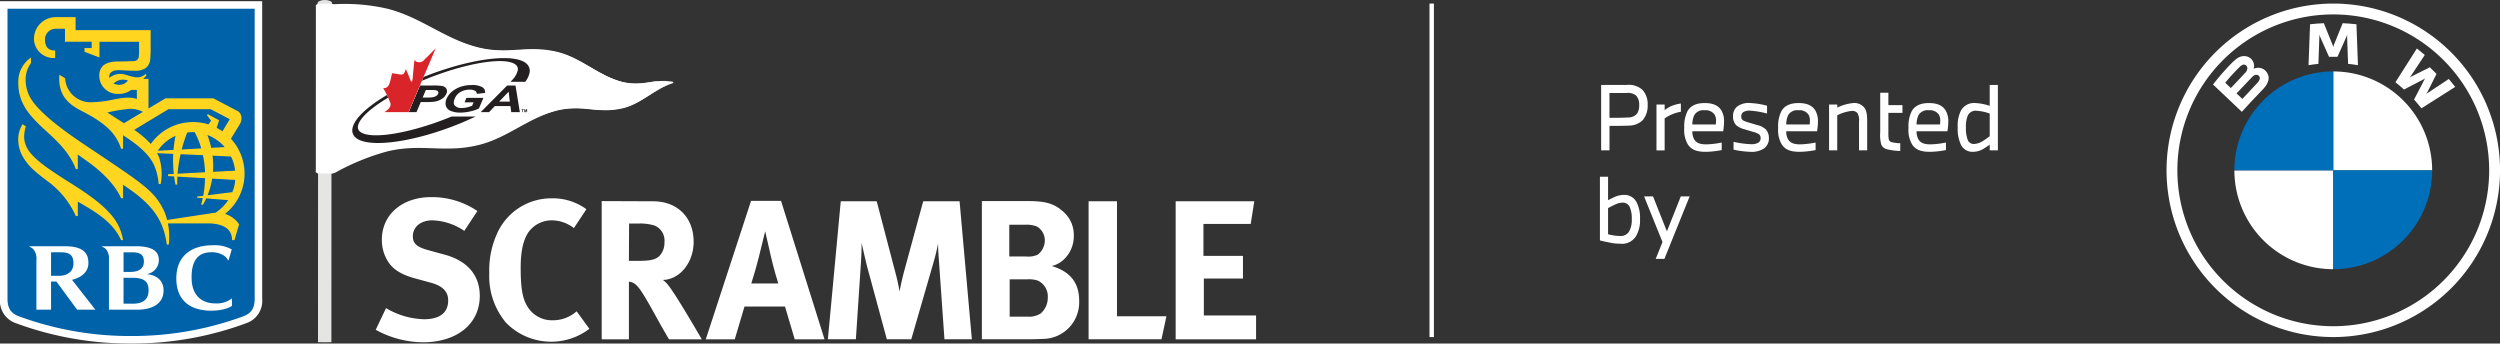
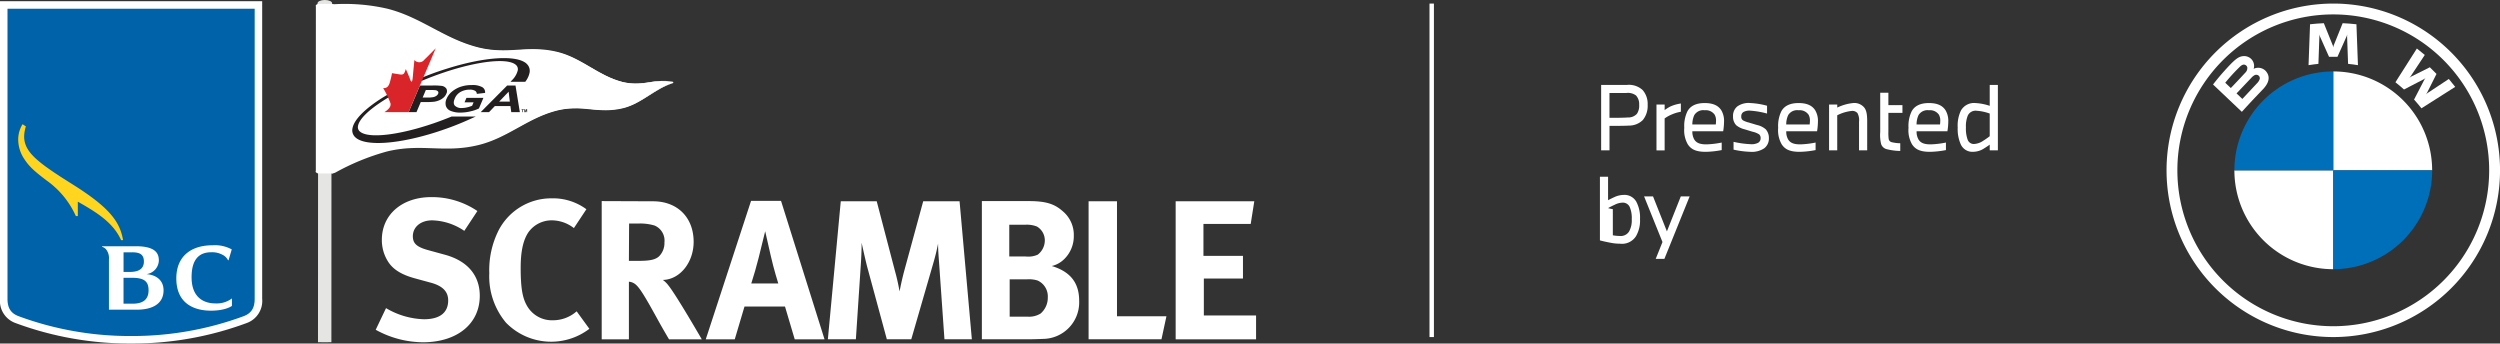
<svg xmlns="http://www.w3.org/2000/svg" xmlns:xlink="http://www.w3.org/1999/xlink" id="RBCSramble_BMW_presentedby_white" width="508.756" height="69.907" viewBox="0 0 508.756 69.907">
  <rect x="0" y="0" width="508.756" height="69.907" fill="#333333" stroke="none" />
  <defs>
    <clipPath id="clip-path">
      <path id="Path_319" data-name="Path 319" d="M287.312,144.223c.444.011.9.018,1.363.018s.919-.007,1.363-.018l.018-47.954H287.33l-.02,47.954Z" transform="translate(-287.31 -96.27)" fill="none" />
    </clipPath>
    <linearGradient id="linear-gradient" x1="22.861" y1="1.876" x2="23.14" y2="1.876" gradientUnits="objectBoundingBox">
      <stop offset="0" stop-color="#e5e5e4" />
      <stop offset="0.05" stop-color="#f2f2f1" />
      <stop offset="0.12" stop-color="#fbfbfb" />
      <stop offset="0.2" stop-color="#fff" />
      <stop offset="0.25" stop-color="#fff" />
      <stop offset="0.34" stop-color="#f6f6f6" />
      <stop offset="0.48" stop-color="#dfdfde" />
      <stop offset="0.65" stop-color="#b9b9b8" />
      <stop offset="0.7" stop-color="#afafae" />
      <stop offset="0.77" stop-color="#b4b4b3" />
      <stop offset="0.87" stop-color="#c5c5c4" />
      <stop offset="0.98" stop-color="#e0e0df" />
      <stop offset="1" stop-color="#e5e5e4" />
    </linearGradient>
    <clipPath id="clip-path-2">
      <path id="Path_320" data-name="Path 320" d="M286.89.664V.858c0,.117.667.212,1.486.212s1.484-.092,1.486-.209v-.2C289.863.3,289.2,0,288.377,0s-1.486.3-1.486.664" transform="translate(-286.89 0)" fill="none" />
    </clipPath>
    <linearGradient id="linear-gradient-2" x1="22.204" y1="98.273" x2="22.462" y2="98.273" xlink:href="#linear-gradient" />
    <clipPath id="clip-path-3">
-       <rect id="Rectangle_473" data-name="Rectangle 473" width="2.725" height="0.349" fill="none" />
-     </clipPath>
+       </clipPath>
    <linearGradient id="linear-gradient-3" x1="23.029" y1="227.825" x2="23.311" y2="227.825" gradientUnits="objectBoundingBox">
      <stop offset="0" stop-color="#aeaeae" />
      <stop offset="0.02" stop-color="#b2b1b1" />
      <stop offset="0.1" stop-color="#bbbab9" />
      <stop offset="0.2" stop-color="#bfbdbc" />
      <stop offset="0.25" stop-color="#bfbdbc" />
      <stop offset="0.36" stop-color="#b6b4b4" />
      <stop offset="0.53" stop-color="#a09f9e" />
      <stop offset="0.7" stop-color="#848383" />
      <stop offset="0.79" stop-color="#8a8989" />
      <stop offset="0.9" stop-color="#9b9a9a" />
      <stop offset="1" stop-color="#aeaeae" />
    </linearGradient>
    <clipPath id="clip-path-4">
      <path id="Path_323" data-name="Path 323" d="M301.426,4.735h-.167l-.009,33.917h.169s.207-.092.273-.126a48.15,48.15,0,0,1,10.417-4.219,32.237,32.237,0,0,1,9.354-.658,32.217,32.217,0,0,0,9.352-.658c6.014-1.468,10.023-5.473,16.034-6.942a19.009,19.009,0,0,1,6.678-.227,18.985,18.985,0,0,0,6.682-.23c3.8-.928,6.406-3.885,10.088-5.02.2-.063.171-.266-.045-.3a14.255,14.255,0,0,0-4.7.119,13.244,13.244,0,0,1-5.342-.016c-5.011-1.223-8.349-4.838-13.361-6.059a25.392,25.392,0,0,0-8.016-.446,25.348,25.348,0,0,1-8.018-.448c-7.011-1.712-11.689-6.1-18.7-7.811a34.159,34.159,0,0,0-8.432-.9c-.757,0-1.507.011-2.257.025" transform="translate(-301.25 -4.71)" fill="none" />
    </clipPath>
    <linearGradient id="linear-gradient-4" x1="1.39" y1="3.032" x2="1.401" y2="3.032" gradientUnits="objectBoundingBox">
      <stop offset="0" stop-color="#fff" />
      <stop offset="0" stop-color="#f9f9f9" />
      <stop offset="0.01" stop-color="#e8e9e9" />
      <stop offset="0.01" stop-color="#e6e7e7" />
      <stop offset="0.1" stop-color="#eeefef" />
      <stop offset="0.2" stop-color="#fff" />
      <stop offset="0.31" stop-color="#fbfbfb" />
      <stop offset="0.4" stop-color="#f1f2f2" />
      <stop offset="0.46" stop-color="#e6e7e7" />
      <stop offset="0.56" stop-color="#e9eaea" />
      <stop offset="0.64" stop-color="#f3f3f3" />
      <stop offset="0.7" stop-color="#fff" />
      <stop offset="0.78" stop-color="#fbfbfb" />
      <stop offset="0.84" stop-color="#f1f2f2" />
      <stop offset="0.88" stop-color="#e6e7e7" />
      <stop offset="1" stop-color="#fff" />
    </linearGradient>
    <clipPath id="clip-path-5">
      <path id="Path_326" data-name="Path 326" d="M285.36,38.739l3.748,0,.007-33.917h-3.746Z" transform="translate(-285.36 -4.82)" fill="none" />
    </clipPath>
    <linearGradient id="linear-gradient-5" x1="19.563" y1="2.989" x2="19.768" y2="2.989" gradientUnits="objectBoundingBox">
      <stop offset="0" stop-color="#fff" />
      <stop offset="0.05" stop-color="#f3f3f3" />
      <stop offset="0.11" stop-color="#e9eaea" />
      <stop offset="0.2" stop-color="#e6e7e7" />
      <stop offset="0.25" stop-color="#fff" />
      <stop offset="0.46" stop-color="#f6f6f6" />
      <stop offset="0.7" stop-color="#e6e7e7" />
      <stop offset="0.82" stop-color="#ebecec" />
      <stop offset="0.98" stop-color="#fcfcfc" />
      <stop offset="1" stop-color="#fff" />
    </linearGradient>
    <clipPath id="clip-path-6">
      <rect id="Rectangle_477" data-name="Rectangle 477" width="67.866" height="67.866" fill="none" />
    </clipPath>
  </defs>
  <rect id="Rectangle_469" data-name="Rectangle 469" width="0.901" height="67.866" transform="translate(290.906 0.727)" fill="#fff" />
  <g id="Group_839" data-name="Group 839" transform="translate(325.586 17.28)">
    <path id="Path_301" data-name="Path 301" d="M1446.68,76.72h5.264a4.114,4.114,0,0,1,3.18,1.043,4.257,4.257,0,0,1,1.025,2.984,4.561,4.561,0,0,1-.989,3.126A4.005,4.005,0,0,1,1452.282,85c-.777.054-2.3.054-3.9.054v4.98h-1.7V76.722Zm1.7,6.694c1.412,0,2.827,0,3.727-.07a2.351,2.351,0,0,0,1.854-.741,2.955,2.955,0,0,0,.459-1.854,2.586,2.586,0,0,0-.635-1.872,2.711,2.711,0,0,0-2-.511h-3.408v5.052Z" transform="translate(-1446.432 -76.72)" fill="#fff" />
    <path id="Path_302" data-name="Path 302" d="M1496.7,93.722h1.66v1.131a7.855,7.855,0,0,1,1.219-.759,7.975,7.975,0,0,1,2.083-.583v1.678a8.242,8.242,0,0,0-1.838.547,7.507,7.507,0,0,0-1.466.813v6.5h-1.66V93.724Z" transform="translate(-1485.186 -89.728)" fill="#fff" />
    <path id="Path_303" data-name="Path 303" d="M1521.8,98.126a6.806,6.806,0,0,1,.653-3.356c.566-1.007,1.642-1.66,3.5-1.66s2.827.6,3.392,1.484a4.225,4.225,0,0,1,.547,2.349,12.63,12.63,0,0,1-.175,1.908h-6.271a3.181,3.181,0,0,0,.371,1.642c.441.741,1.182,1.025,2.473,1.025a17.788,17.788,0,0,0,3.126-.372v1.536a18.7,18.7,0,0,1-3.232.354c-2.083,0-3.02-.547-3.673-1.536a5.757,5.757,0,0,1-.707-3.374Zm1.642-.653h4.768a5.79,5.79,0,0,0,.054-.741,2.406,2.406,0,0,0-.282-1.255,2.19,2.19,0,0,0-2.032-.9,2.124,2.124,0,0,0-2.119,1.007A4.551,4.551,0,0,0,1523.442,97.473Z" transform="translate(-1504.633 -89.419)" fill="#fff" />
    <path id="Path_304" data-name="Path 304" d="M1565.86,95.831a2.47,2.47,0,0,1,.865-2.032,3.974,3.974,0,0,1,2.684-.689,15.691,15.691,0,0,1,3.374.547v1.59a17.257,17.257,0,0,0-3.338-.583,2.435,2.435,0,0,0-1.484.282.984.984,0,0,0-.424.883.849.849,0,0,0,.372.813,4.7,4.7,0,0,0,1.13.423l1.7.511a3.955,3.955,0,0,1,1.784.883,2.616,2.616,0,0,1,.635,1.766,2.5,2.5,0,0,1-.937,2.083,4.527,4.527,0,0,1-2.9.723,18.244,18.244,0,0,1-3.356-.441V101a18.658,18.658,0,0,0,3.462.478,2.834,2.834,0,0,0,1.536-.282,1.042,1.042,0,0,0,.511-.953.96.96,0,0,0-.3-.759,3.925,3.925,0,0,0-1.306-.529l-1.642-.5a4.181,4.181,0,0,1-1.714-.831,2.474,2.474,0,0,1-.653-1.8Z" transform="translate(-1538.769 -89.418)" fill="#fff" />
    <path id="Path_305" data-name="Path 305" d="M1606.64,98.126a6.8,6.8,0,0,1,.653-3.356c.566-1.007,1.642-1.66,3.5-1.66s2.827.6,3.392,1.484a4.225,4.225,0,0,1,.547,2.349,12.644,12.644,0,0,1-.175,1.908h-6.271a3.18,3.18,0,0,0,.372,1.642c.441.741,1.182,1.025,2.473,1.025a17.791,17.791,0,0,0,3.126-.372v1.536a18.7,18.7,0,0,1-3.232.354c-2.083,0-3.021-.547-3.674-1.536a5.753,5.753,0,0,1-.707-3.374Zm1.642-.653h4.768a6,6,0,0,0,.053-.741,2.4,2.4,0,0,0-.281-1.255,2.19,2.19,0,0,0-2.031-.9,2.125,2.125,0,0,0-2.12,1.007A4.545,4.545,0,0,0,1608.282,97.473Z" transform="translate(-1570.365 -89.419)" fill="#fff" />
    <path id="Path_306" data-name="Path 306" d="M1654.32,93.412v.617a9.742,9.742,0,0,1,3.214-.919,2.626,2.626,0,0,1,2.189.813c.547.6.689,1.484.689,2.932v5.881h-1.66V96.907a3,3,0,0,0-.318-1.748,1.378,1.378,0,0,0-1.219-.441,8.463,8.463,0,0,0-2.9.883v7.135h-1.66V93.412Z" transform="translate(-1606.02 -89.419)" fill="#fff" />
    <path id="Path_307" data-name="Path 307" d="M1698.85,83.772h1.66V86.3h2.861v1.572h-2.861v3.867a9.937,9.937,0,0,0,.054,1.378.813.813,0,0,0,.635.723,7.712,7.712,0,0,0,1.73.212v1.572a12.211,12.211,0,0,1-2.721-.354,1.608,1.608,0,0,1-1.165-1.025,7.641,7.641,0,0,1-.194-2.473v-8Z" transform="translate(-1641.806 -82.182)" fill="#fff" />
    <path id="Path_308" data-name="Path 308" d="M1724.41,98.126a6.8,6.8,0,0,1,.653-3.356c.565-1.007,1.642-1.66,3.5-1.66s2.827.6,3.392,1.484a4.228,4.228,0,0,1,.547,2.349,12.506,12.506,0,0,1-.176,1.908h-6.27a3.186,3.186,0,0,0,.371,1.642c.442.741,1.183,1.025,2.473,1.025a17.8,17.8,0,0,0,3.127-.372v1.536a18.716,18.716,0,0,1-3.232.354c-2.084,0-3.02-.547-3.674-1.536a5.754,5.754,0,0,1-.707-3.374Zm1.641-.653h4.769a5.813,5.813,0,0,0,.054-.741,2.406,2.406,0,0,0-.282-1.255,2.191,2.191,0,0,0-2.032-.9,2.125,2.125,0,0,0-2.119,1.007A4.557,4.557,0,0,0,1726.051,97.473Z" transform="translate(-1661.61 -89.419)" fill="#fff" />
    <path id="Path_309" data-name="Path 309" d="M1769.531,81.914a3.052,3.052,0,0,1,2.966-1.5,10.668,10.668,0,0,1,2.878.565V76.72h1.66V90.036h-1.66V88.869c-.23.176-.635.459-1.095.741a4.149,4.149,0,0,1-2.261.723,2.6,2.6,0,0,1-2.524-1.484,7.66,7.66,0,0,1-.636-3.462,7.048,7.048,0,0,1,.672-3.48Zm1.342,5.917a1.314,1.314,0,0,0,1.43.9,3.558,3.558,0,0,0,1.73-.635,15.386,15.386,0,0,0,1.342-.937v-4.61a9.629,9.629,0,0,0-2.615-.565,1.762,1.762,0,0,0-1.838.953,5.74,5.74,0,0,0-.387,2.437,6.538,6.538,0,0,0,.336,2.455Z" transform="translate(-1696.048 -76.72)" fill="#fff" />
-     <path id="Path_310" data-name="Path 310" d="M1447.24,159.712v4.768c.194-.106.831-.423,1.219-.6a4.691,4.691,0,0,1,1.943-.477,2.759,2.759,0,0,1,2.6,1.412,6.909,6.909,0,0,1,.74,3.5,6.347,6.347,0,0,1-.813,3.48,3.364,3.364,0,0,1-3.25,1.536,9.771,9.771,0,0,1-2.032-.212c-.864-.16-1.59-.336-2.065-.459V159.71h1.66Zm.971,11.906a8,8,0,0,0,1.412.142,2,2,0,0,0,1.907-.937,4.643,4.643,0,0,0,.529-2.473,5.613,5.613,0,0,0-.424-2.507,1.53,1.53,0,0,0-1.5-.865,3.705,3.705,0,0,0-1.536.423c-.511.23-.989.478-1.36.689v5.315c.265.07.565.142.97.212Z" transform="translate(-1445.58 -141.018)" fill="#fff" />
+     <path id="Path_310" data-name="Path 310" d="M1447.24,159.712v4.768c.194-.106.831-.423,1.219-.6a4.691,4.691,0,0,1,1.943-.477,2.759,2.759,0,0,1,2.6,1.412,6.909,6.909,0,0,1,.74,3.5,6.347,6.347,0,0,1-.813,3.48,3.364,3.364,0,0,1-3.25,1.536,9.771,9.771,0,0,1-2.032-.212c-.864-.16-1.59-.336-2.065-.459V159.71h1.66Zm.971,11.906a8,8,0,0,0,1.412.142,2,2,0,0,0,1.907-.937,4.643,4.643,0,0,0,.529-2.473,5.613,5.613,0,0,0-.424-2.507,1.53,1.53,0,0,0-1.5-.865,3.705,3.705,0,0,0-1.536.423c-.511.23-.989.478-1.36.689c.265.07.565.142.97.212Z" transform="translate(-1445.58 -141.018)" fill="#fff" />
    <path id="Path_311" data-name="Path 311" d="M1487.325,177.45l2.827,7.117,2.827-7.117h1.8l-5.14,12.716h-1.766l1.378-3.426-3.743-9.291h1.819Z" transform="translate(-1476.517 -154.763)" fill="#fff" />
  </g>
  <g id="Group_855" data-name="Group 855" transform="translate(0 0)">
    <g id="Group_844" data-name="Group 844" transform="translate(0 0.25)">
      <g id="Group_840" data-name="Group 840">
        <path id="Path_312" data-name="Path 312" d="M55.21,64.285a4.041,4.041,0,0,1-2.725,4.252,66.2,66.2,0,0,1-23.19,4.095,66.16,66.16,0,0,1-23.19-4.095A4.041,4.041,0,0,1,3.38,64.285V4.5H55.21Z" transform="translate(-2.619 -3.736)" fill="#0062a9" />
        <path id="Path_313" data-name="Path 313" d="M26.678,70.767A66.832,66.832,0,0,1,3.214,66.622,4.785,4.785,0,0,1,0,61.658V1.11H53.354V61.658a4.787,4.787,0,0,1-3.214,4.964A66.792,66.792,0,0,1,26.678,70.767ZM1.525,2.635V61.656c0,1.878.669,2.937,2.237,3.541a65.3,65.3,0,0,0,22.915,4.043A65.293,65.293,0,0,0,49.591,65.2c1.568-.6,2.237-1.662,2.237-3.541V2.635Z" transform="translate(0 -1.11)" fill="#fff" />
      </g>
      <g id="Group_843" data-name="Group 843" transform="translate(3.707 3.239)">
        <g id="Group_841" data-name="Group 841">
          <path id="Path_314" data-name="Path 314" d="M27.415,124.391c-7.174-4.48-9.545-6.464-9.746-9.4a7.037,7.037,0,0,1,.351-2.322l-.676-.448a5.942,5.942,0,0,0-.885,3.038,7.137,7.137,0,0,0,1.209,4.009c1.009,1.554,2.07,2.527,4.68,4.487a17.792,17.792,0,0,1,5.842,7.16h.4v-2.928c3.8,2.16,7.16,4.191,8.809,7.822h.4c-.646-3.764-2.775-6.662-10.385-11.415Z" transform="translate(-16.46 -90.434)" fill="#ffd520" />
-           <path id="Path_315" data-name="Path 315" d="M60.535,60.867h-.486c0-2.678-2.455-3.408-5.027-3.408H46.986a13.515,13.515,0,0,1,.178,4.324h-.4c-.746-6.018-4.146-9-8.9-12.189v2.739h-.4c-1.261-2.824-4.041-5.478-6.669-7.358h0c-.7-.5-1.423-1.018-2.14-1.527V46.4h-.4c-1.115-2.93-3.137-5.115-6.023-7.719-3.115-2.806-4.374-4.484-5.1-6.415a9.066,9.066,0,0,1-.583-3.4,5.861,5.861,0,0,1,2.579-5.146v1.113a5.626,5.626,0,0,0-1.092,3.374,7.59,7.59,0,0,0,.829,3.451C20.618,35,26.528,39.1,30.28,41.617c11.671,7.827,14,9.194,15.939,13.349a10.288,10.288,0,0,1,.61,1.806c1.687-.261,7.8-1.191,8.93-1.369.216-.034.667-.092.9-.106a8.818,8.818,0,0,0,2.6-2.574l-4.473-.347a13.393,13.393,0,0,1-.662,1.291h-.363q.182-.682.32-1.345l-1.142-.083V52l1.239-.153a22.114,22.114,0,0,0,.372-3.581l-5.635-.32q-.047.868-.016,1.626h-.36q-.179-.845-.286-1.667l-1.234-.07v-.376l1.173-.063a25.558,25.558,0,0,1-.115-4.079l-3.3-.151a6.792,6.792,0,0,1,.43.9,10.836,10.836,0,0,1,.306,5.39h-.4a12.054,12.054,0,0,0-.869-3.687c-.912-2.149-2.957-4.045-6.383-6.248v2.746h-.4c-1.14-3.608-3.978-5.613-8.2-7.779-3.48-1.786-4.563-3.939-4.367-7.273l1.176.7a5.185,5.185,0,0,0,5.2,4.9,21.788,21.788,0,0,0,4.194-.473c1.928-.39,3.714-.723,5.205-.194V30.3H39.51a4,4,0,0,1-2.516.8,3.7,3.7,0,0,1-3.973-3.669c0-2.523,2.135-2.923,3.874-2.923.928,0,2.475-.034,3-.065a1.312,1.312,0,0,0,.869-.268,1.083,1.083,0,0,0,.3-.651,7,7,0,0,0,.054-1.173V20.506H33.066V23.7l-3.047-1.16v-.764h1.459V20.5H26.046V17.855H24.192a2.174,2.174,0,0,0-2.212,2.038c-.077,1.288.5,2.374,1.829,2.374h.239V23.81H23.81a3.982,3.982,0,0,1-4.077-4.065,4.444,4.444,0,0,1,4.545-4.255h3.928v2.649H43.481v3.914c0,.66-.036,1.545-.1,2.106a2.41,2.41,0,0,1-.962,1.73,3.8,3.8,0,0,1-2.306.5c-.372,0-1.455-.016-2.752-.1-1.741-.108-2.234.561-2.3,1.185a1.673,1.673,0,0,0,0,.383,3.529,3.529,0,0,1,3.279-.664c2.3.725,2.962.791,4.162-.153l.122.27a3,3,0,0,1-.7.743h1.113v6.032L46.5,32.013h9.728l4.788,2.5a1.566,1.566,0,0,1,.926,1.25,2.289,2.289,0,0,1-.273,1.432c-.142.236-1.261,2.068-1.851,3.045a10.453,10.453,0,0,1-1.2,15.289,5.329,5.329,0,0,1,2.86,2.122l-.944,3.212ZM38.846,28.384A2.781,2.781,0,0,0,35.931,29a2.782,2.782,0,0,0,1.4.245A2.093,2.093,0,0,0,38.846,28.384Zm-.791,8.689L41.9,34.767a5.831,5.831,0,0,0-2.583-.628,33.075,33.075,0,0,0-4.649.757c.484.331,2.2,1.43,3.383,2.178Zm17.189.243.534-.748-.827-1.1.137-.243,2.324,1.255-.507,1.536a9.868,9.868,0,0,1,1.178.712l1.5-2.469L55.7,34.225H47.1l-6.971,4.2A18.457,18.457,0,0,1,43.506,41.3a10.453,10.453,0,0,1,8.4-4.453,10.7,10.7,0,0,1,3.338.468Zm-.7,9.741a20,20,0,0,0-.421-3.469l-4.552-.207a28.293,28.293,0,0,0-.615,3.971Zm1.532-3.378a16.722,16.722,0,0,1,.086,3.293l4.509-.239a8.7,8.7,0,0,0-.842-2.881Zm-2.3-1.477a16.066,16.066,0,0,0-1.329-3.293c-.189-.011-.378-.016-.572-.016a8.692,8.692,0,0,0-.944.074A28.514,28.514,0,0,0,49.8,42.423l3.973-.221Zm1.252-2.732a19.427,19.427,0,0,1,.775,2.619l2.757-.151A8.861,8.861,0,0,0,55.031,39.47ZM60.1,51.1a7.418,7.418,0,0,0,.588-2.489L56,48.346a16.2,16.2,0,0,1-.932,3.39l5.034-.633ZM48.544,39.653a8.425,8.425,0,0,0-3.617,3.029l3.207-.169a21.024,21.024,0,0,1,.41-2.863Z" transform="translate(-16.528 -15.49)" fill="#ffd520" />
        </g>
        <g id="Group_842" data-name="Group 842" transform="translate(2.293 46.426)">
          <path id="Path_316" data-name="Path 316" d="M101.228,228.168a2.893,2.893,0,0,0,2.556-2.768c0-1.387-.59-2.91-4.669-2.91H92.23v.11a2.013,2.013,0,0,1,.752.446,2.814,2.814,0,0,1,.644,2.045V235.4h5.705c3.137,0,5.41-1.2,5.41-3.939,0-2.23-1.734-3.178-3.516-3.3Zm-2.937-4.446c1.46,0,2.45.315,2.45,1.876,0,1.662-1.327,2.119-2.84,2.119H96.6v-3.993h1.694Zm.146,10.46H96.595v-5.27h1.757c2.414,0,3.34.718,3.34,2.529C101.692,233.4,100.482,234.182,98.437,234.182Z" transform="translate(-77.457 -222.294)" fill="#fff" />
-           <path id="Path_317" data-name="Path 317" d="M36.332,235.418h3.716l-4.75-6.07c1.9-.509,3.329-1.55,3.329-3.442,0-2.221-1.329-3.4-4.806-3.4H26.64v.11a2.231,2.231,0,0,1,.755.455,3.053,3.053,0,0,1,.653,2.275v10.068H31.03v-5.723h1.088l4.212,5.723Zm-5.3-11.68h2.009c1.673,0,2.545.489,2.545,2.266,0,1.586-1.142,2.523-2.973,2.523H31.032v-4.791Z" transform="translate(-26.64 -222.31)" fill="#fff" />
          <path id="Path_318" data-name="Path 318" d="M168.772,223.586a2.446,2.446,0,0,1,1.045,1.05c.038.043.124.029.124.029l.649-2.207a7.163,7.163,0,0,0-3.939-.838c-4.2,0-7.34,2.115-7.34,6.741,0,5.214,3.743,6.565,7.043,6.565,3.07,0,4.275-.975,4.275-.975v-1.516a5.157,5.157,0,0,1-3.41,1.014c-1.921,0-4.739-.876-4.8-5.162-.056-3.955,1.669-5.246,3.98-5.246a4.421,4.421,0,0,1,2.372.547Z" transform="translate(-129.429 -221.62)" fill="#fff" />
        </g>
      </g>
    </g>
    <g id="Group_854" data-name="Group 854" transform="translate(64.271)">
      <g id="Group_845" data-name="Group 845" transform="translate(0.44 21.683)" clip-path="url(#clip-path)">
        <rect id="Rectangle_470" data-name="Rectangle 470" width="2.752" height="47.972" transform="translate(-0.002 0)" fill="url(#linear-gradient)" />
      </g>
      <g id="Group_846" data-name="Group 846" transform="translate(0.345)" clip-path="url(#clip-path-2)">
        <rect id="Rectangle_471" data-name="Rectangle 471" width="2.973" height="1.072" transform="translate(0 0)" fill="url(#linear-gradient-2)" />
      </g>
      <g id="Group_847" data-name="Group 847" transform="translate(0.462 21.685)" clip-path="url(#clip-path-3)">
        <rect id="Rectangle_472" data-name="Rectangle 472" width="2.725" height="0.349" transform="translate(-0.002)" fill="url(#linear-gradient-3)" />
      </g>
      <g id="Group_848" data-name="Group 848" transform="translate(3.228 0.832)">
        <path id="Path_321" data-name="Path 321" d="M369.088,75.07c-3.683,1.063-6.284,4-10.088,4.849-5.011,1.119-8.352-.973-13.361.151-6.014,1.345-10.023,5.3-16.034,6.649-7.014,1.57-11.689-.678-18.705.89a46.558,46.558,0,0,0-10.428,4.016,1.311,1.311,0,0,1-.428.124l-.214.027-.14,1.682h.14a1.834,1.834,0,0,0,.655-.2A47.427,47.427,0,0,1,310.9,89c7.016-1.734,11.692.4,18.705-1.331,6.014-1.487,10.023-5.543,16.036-7.029,5.011-1.239,8.349.775,13.361-.464,3.8-.939,6.406-3.937,10.088-5.083v-.016Z" transform="translate(-299.69 -58.994)" fill="#fff" />
        <path id="Path_322" data-name="Path 322" d="M369.548,19.48c-3.658-.649-6.255,1.038-10.041.1-5.011-1.241-8.349-4.905-13.361-6.147-6.011-1.489-10.02.586-16.032-.905-7.014-1.737-11.689-6.187-18.7-7.924a38.879,38.879,0,0,0-10.689-.887h-.383V5.352s.387,0,.4-.007a38.77,38.77,0,0,1,10.673.642c7.014,1.572,11.692,5.912,18.7,7.482,6.014,1.349,10.023-.818,16.034.529,5.011,1.122,8.349,4.71,13.361,5.831,3.788.849,6.385-.9,10.043-.338v-.014Z" transform="translate(-300.194 -3.692)" fill="#fff" />
      </g>
      <g id="Group_849" data-name="Group 849" transform="translate(3.579 1.061)" clip-path="url(#clip-path-4)">
        <rect id="Rectangle_474" data-name="Rectangle 474" width="69.26" height="33.956" transform="translate(-0.002 -0.005)" fill="url(#linear-gradient-4)" />
      </g>
      <g id="Group_850" data-name="Group 850" transform="translate(0 0.795)">
        <path id="Path_324" data-name="Path 324" d="M289.03,3.7l-.151-.1a.517.517,0,0,0-.268-.072h-2.7a.511.511,0,0,0-.268.072l-.153.1c-.065.038-.1.079-.1.119,0,.236-.144.428,1.241.43s2.5-.191,2.5-.428c0-.041-.038-.081-.1-.119" transform="translate(-285.376 -3.53)" fill="#fff" />
        <path id="Path_325" data-name="Path 325" d="M285.462,154.06l.151.1a.518.518,0,0,0,.268.074h2.7a.511.511,0,0,0,.27-.072l.151-.1c.065-.036.1-.077.1-.119,0-.236-1.122-.428-2.507-.43s-1.241.194-1.239.43c0,.041.036.083.1.119" transform="translate(-285.357 -119.73)" fill="#fff" />
      </g>
      <g id="Group_851" data-name="Group 851" transform="translate(0.001 1.086)" clip-path="url(#clip-path-5)">
        <rect id="Rectangle_475" data-name="Rectangle 475" width="3.759" height="33.919" transform="translate(-0.002)" fill="url(#linear-gradient-5)" />
      </g>
      <g id="Group_852" data-name="Group 852" transform="translate(7.421 9.829)">
        <path id="Path_327" data-name="Path 327" d="M353.743,53.612c-2.041-1.8-8.572-1.374-16.259,1.065A58.258,58.258,0,0,0,324.49,60.54c-3.635,2.284-5.818,4.5-6.14,6.23a1.92,1.92,0,0,0,.635,1.905c2.038,1.8,8.572,1.374,16.259-1.065a63.458,63.458,0,0,0,7.388-2.856l.8-.36h-4.917l-.036.014c-1.194.491-2.417.953-3.637,1.372-7.09,2.435-13.239,3.131-14.953,1.694a1.15,1.15,0,0,1-.423-1.14c.444-2.858,8.133-7.7,17.14-10.788,7.092-2.435,13.241-3.128,14.955-1.694a1.157,1.157,0,0,1,.421,1.14,4.248,4.248,0,0,1-1.193,2.023l-.291.318H353.5l.059-.079a4.425,4.425,0,0,0,.813-1.725,1.933,1.933,0,0,0-.633-1.912" transform="translate(-318.306 -50.509)" fill="#231f20" />
        <path id="Path_328" data-name="Path 328" d="M371.666,80.634h1.047a14.752,14.752,0,0,0,1.7-.077,4.249,4.249,0,0,0,.942-.257,3.3,3.3,0,0,0,.9-.536,2.157,2.157,0,0,0,.622-.838,1.049,1.049,0,0,0-.014-1.056,1.378,1.378,0,0,0-.919-.532,12.9,12.9,0,0,0-1.869-.079H371.5l-2.3,5.421h1.6l.867-2.045m2.948-2.428a.845.845,0,0,1,.543.243.423.423,0,0,1,.047.486.982.982,0,0,1-.36.423,1.743,1.743,0,0,1-.612.266,6.439,6.439,0,0,1-1.3.086h-.878l.651-1.538h.777a10.824,10.824,0,0,1,1.137.036" transform="translate(-357.737 -69.688)" fill="#231f20" />
        <path id="Path_329" data-name="Path 329" d="M408.249,80.353h-1.836l.387-.914h3.457l-.917,2.16a7.542,7.542,0,0,1-1.7.586,8.962,8.962,0,0,1-2.047.255,4.878,4.878,0,0,1-2.023-.358,1.6,1.6,0,0,1-.957-1.02,2.137,2.137,0,0,1,.146-1.444,3.929,3.929,0,0,1,1.156-1.5,5.618,5.618,0,0,1,1.95-1.011,6.845,6.845,0,0,1,2.016-.27,4.049,4.049,0,0,1,2.131.423,1.169,1.169,0,0,1,.577,1.171l-1.68.2A.716.716,0,0,0,408.54,78a2.006,2.006,0,0,0-1.061-.23,3.759,3.759,0,0,0-1.863.455,2.711,2.711,0,0,0-1.191,1.349c-.273.644-.266,1.126.014,1.45a1.842,1.842,0,0,0,1.444.482,4.671,4.671,0,0,0,1.065-.133,6.327,6.327,0,0,0,1.009-.329l.293-.689" transform="translate(-383.57 -69.355)" fill="#231f20" />
        <path id="Path_330" data-name="Path 330" d="M439.7,77.25l-5.388,5.421h1.7l1.178-1.232h3.173l.171,1.234h1.746l-.885-5.421h-1.7Zm.3,1.264.243,2.011h-2.169l1.924-2.011Z" transform="translate(-408.183 -69.68)" fill="#231f20" />
-         <path id="Path_331" data-name="Path 331" d="M356.884,43.64c-1.038,1.063-1.559,1.6-2.3,2.309a1.292,1.292,0,0,1-2.034.072c-.146,1.468-.239,2.478-.329,3.464s-.232,1.32-.554.441-.723-1.707-.86-2.072c-.315,1-.448,1.214-1.237,1.1-.669-.1-.89-.144-1.577-.257a18.694,18.694,0,0,1-.468,1.964c-.2.635-.538,1.146-1.336,1.077a17.648,17.648,0,0,1,1.5,3.115c.076.511-.11,1.038-1.232,1.779h4.91l5.52-12.989" transform="translate(-339.91 -43.64)" fill="#fff" />
        <path id="Path_332" data-name="Path 332" d="M356.884,43.64c-1.038,1.063-1.559,1.6-2.3,2.309a1.292,1.292,0,0,1-2.034.072c-.146,1.468-.239,2.478-.329,3.464s-.232,1.32-.554.441-.723-1.707-.86-2.072c-.315,1-.448,1.214-1.237,1.1-.669-.1-.89-.144-1.577-.257a18.694,18.694,0,0,1-.468,1.964c-.2.635-.538,1.146-1.336,1.077a17.648,17.648,0,0,1,1.5,3.115c.076.511-.11,1.038-1.232,1.779h4.91l5.52-12.989Z" transform="translate(-339.91 -43.64)" fill="#d92429" />
        <path id="Path_333" data-name="Path 333" d="M471.39,99.284v-.5h-.18v-.1h.482v.1l-.18,0v.5Z" transform="translate(-436.772 -86.283)" fill="#231f20" />
        <path id="Path_334" data-name="Path 334" d="M473.68,99.284v-.6l.185,0,.108.41.11-.412.182,0v.6h-.11l0-.475-.122.475h-.117l-.117-.475,0,.475Z" transform="translate(-438.685 -86.283)" fill="#231f20" />
      </g>
      <path id="Path_335" data-name="Path 335" d="M360.154,180.921l-2.667,4.041a12.1,12.1,0,0,0-6.547-2.142c-2.3,0-3.921,1.333-3.921,3.232,0,1.455.768,2.182,3.113,2.829l3.394.93c4.606,1.252,7.113,4.2,7.113,8.365,0,5.7-4.608,9.457-11.6,9.457a20.116,20.116,0,0,1-9.579-2.545l2.1-4.406a15.933,15.933,0,0,0,7.719,2.264c3.232,0,4.93-1.333,4.93-3.84,0-1.818-1.171-2.991-3.678-3.637l-3.113-.849c-2.788-.768-4.527-1.858-5.536-3.556a8.108,8.108,0,0,1-1.171-4.284c0-5.133,4.122-8.689,10.063-8.689a16.5,16.5,0,0,1,9.376,2.829Z" transform="translate(-327.274 -137.979)" fill="#fff" />
      <path id="Path_336" data-name="Path 336" d="M461.854,181.4l-2.545,3.84a7.41,7.41,0,0,0-4.487-1.577,5.818,5.818,0,0,0-4.768,2.426c-1.09,1.617-1.577,3.962-1.577,7.234,0,3.84.324,5.982,1.171,7.518A5.838,5.838,0,0,0,455.063,204a7.265,7.265,0,0,0,4.243-1.374c.162-.122.363-.284.565-.444l2.586,3.556a12.833,12.833,0,0,1-16.973-1.254,14.652,14.652,0,0,1-3.394-10.063,18,18,0,0,1,1.9-8.73,12.068,12.068,0,0,1,10.75-6.507,11.484,11.484,0,0,1,7.113,2.223Z" transform="translate(-406.789 -138.824)" fill="#fff" />
      <path id="Path_337" data-name="Path 337" d="M543.65,181.69l10.466.041c4.971,0,8.246,3.313,8.246,8.246,0,4.2-2.788,7.678-6.264,7.759a5.332,5.332,0,0,1,1.171,1.171c1.617,2.02,6.75,10.912,6.75,10.912h-6.669c-1.09-1.858-1.536-2.626-2.626-4.608-2.788-5.052-3.678-6.385-4.646-6.87a2.34,2.34,0,0,0-.89-.243v11.721h-5.536V181.69Zm5.577,4.565-.04,7.6h1.9c2.426,0,3.475-.243,4.243-.93a3.836,3.836,0,0,0,1.09-2.829,3.319,3.319,0,0,0-2.02-3.435,10.165,10.165,0,0,0-3.194-.405h-1.98Z" transform="translate(-485.475 -140.768)" fill="#fff" />
      <path id="Path_338" data-name="Path 338" d="M646.914,181.51h6.1l8.851,28.169H655.8l-1.98-6.669h-8.243l-1.98,6.669h-5.9l9.214-28.169Zm.04,16.811h5.5s-.93-2.951-1.536-5.658c-.284-1.293-1.131-4.971-1.131-4.971s-.808,3.313-1.333,5.414C647.925,195.127,647.56,196.461,646.955,198.321Z" transform="translate(-558.342 -140.629)" fill="#fff" />
      <path id="Path_339" data-name="Path 339" d="M750.636,181.86h7.315l3.678,14.063a42.6,42.6,0,0,1,.971,4.284c.284-1.455.565-2.748,1.011-4.405l3.8-13.942h7.4l2.5,28.088h-5.577l-1.052-14.993c-.122-1.779-.243-2.991-.243-4.487-.324,1.617-.525,2.426-1.011,4.122l-4.446,15.358h-4.971l-4-14.75c-.363-1.374-1.131-4.89-1.131-4.89,0,1.658-.081,3.232-.2,4.971l-.971,14.669h-5.7l2.626-28.088Z" transform="translate(-643.807 -140.9)" fill="#fff" />
      <path id="Path_340" data-name="Path 340" d="M887.15,181.682h9.5c3.435,0,5.214.525,6.91,2.02a6.275,6.275,0,0,1,2.3,5.011,6.522,6.522,0,0,1-1.9,4.728,5.368,5.368,0,0,1-2.586,1.455c3.759,1.131,5.577,3.394,5.577,7.072a7.439,7.439,0,0,1-7.356,7.759c-.889.041-2.061.081-3.6.081H887.15V181.68Zm5.577,4.809v6.466h3.354a4.76,4.76,0,0,0,2.426-.363,3.66,3.66,0,0,0,1.455-2.91,3.259,3.259,0,0,0-1.617-2.829,5.65,5.65,0,0,0-2.344-.363h-3.273Zm.081,11.113v7.6h3.678a4.435,4.435,0,0,0,2.626-.646,4.238,4.238,0,0,0,1.455-3.273,3.55,3.55,0,0,0-2.061-3.435,5.805,5.805,0,0,0-2.183-.243Z" transform="translate(-751.609 -140.76)" fill="#fff" />
      <g id="Group_853" data-name="Group 853" transform="translate(157.26 40.958)">
        <path id="Path_341" data-name="Path 341" d="M983.58,181.852h5.78v23.4h10.063l-1.011,4.687H983.58V181.85Z" transform="translate(-983.58 -181.85)" fill="#fff" />
        <path id="Path_342" data-name="Path 342" d="M1062.25,181.86h16l-.727,4.608h-9.619v6.507h8.043v4.608h-7.962V205.1h10.628v4.849H1062.25V181.862Z" transform="translate(-1044.531 -181.858)" fill="#fff" />
      </g>
    </g>
  </g>
  <g id="BMW_White-Colour_CMYK" transform="translate(440.89 0.727)">
    <g id="Group_857" data-name="Group 857" clip-path="url(#clip-path-6)">
      <g id="Group_856" data-name="Group 856" clip-path="url(#clip-path-6)">
        <path id="Path_343" data-name="Path 343" d="M1991.463,3.23A33.933,33.933,0,1,0,2025.4,37.163,33.932,33.932,0,0,0,1991.463,3.23m31.726,33.933a31.726,31.726,0,1,1-31.726-31.726,31.726,31.726,0,0,1,31.726,31.726" transform="translate(-1957.527 -3.23)" fill="#fff" />
        <path id="Path_344" data-name="Path 344" d="M2168.145,54.24c.459.5,1.124,1.293,1.5,1.777l6.872-4.363c-.342-.448-.889-1.131-1.3-1.61l-4.352,2.878-.3.257.223-.324,1.921-3.836-1.358-1.358-3.836,1.921-.325.221.257-.3,2.879-4.349c-.507-.43-.994-.827-1.615-1.306l-4.363,6.867c.552.426,1.282,1.05,1.746,1.475l4.106-2.131.263-.194-.194.264-2.129,4.11Z" transform="translate(-2117.765 -34.701)" fill="#fff" />
        <path id="Path_345" data-name="Path 345" d="M2091.736,27.795l1.876-4.205.118-.372-.034.39.2,5.619c.658.063,1.338.153,2.009.266l-.307-8.324c-.939-.1-1.872-.178-2.806-.218l-1.85,4.59-.065.34-.065-.34-1.849-4.59c-.935.041-1.867.115-2.806.218l-.306,8.324c.671-.11,1.351-.2,2.008-.266l.2-5.619-.034-.39.12.372,1.876,4.205h1.709Z" transform="translate(-2056.946 -16.959)" fill="#fff" />
        <path id="Path_346" data-name="Path 346" d="M2009.693,57.483c1.086-1.144,1.7-2.464.613-3.725a2.11,2.11,0,0,0-2.406-.5l-.082.032.028-.072a1.988,1.988,0,0,0-.685-2.079,2.05,2.05,0,0,0-1.518-.423c-1.018.1-1.8.8-3.94,3.18-.644.718-1.58,1.851-2.143,2.586l5.862,5.563c1.948-2.153,2.741-2.955,4.271-4.568m-7.649-1.356a36.876,36.876,0,0,1,3.005-3.275,1.567,1.567,0,0,1,.612-.392.725.725,0,0,1,.872.563,1.3,1.3,0,0,1-.437,1.086c-.624.7-2.915,3.1-2.915,3.1l-1.14-1.081m2.3,2.176s2.233-2.358,2.958-3.113a2.707,2.707,0,0,1,.675-.579.763.763,0,0,1,.789.016.694.694,0,0,1,.3.734,2.188,2.188,0,0,1-.576.9c-.308.329-2.953,3.16-2.957,3.164l-1.187-1.126Z" transform="translate(-1990.091 -40.014)" fill="#fff" />
        <path id="Path_347" data-name="Path 347" d="M2128.312,84.672h-20.123V64.55a20.112,20.112,0,0,1,20.123,20.122" transform="translate(-2074.254 -50.739)" fill="#fff" />
        <path id="Path_348" data-name="Path 348" d="M2038.971,153.89v20.122a20.111,20.111,0,0,1-20.121-20.122Z" transform="translate(-2005.036 -119.957)" fill="#fff" />
        <path id="Path_349" data-name="Path 349" d="M2038.971,64.55V84.672H2018.85a20.112,20.112,0,0,1,20.121-20.122" transform="translate(-2005.036 -50.739)" fill="#006fba" />
        <path id="Path_350" data-name="Path 350" d="M2128.312,153.89a20.113,20.113,0,0,1-20.123,20.122V153.89Z" transform="translate(-2074.254 -119.957)" fill="#006fba" />
      </g>
    </g>
  </g>
</svg>